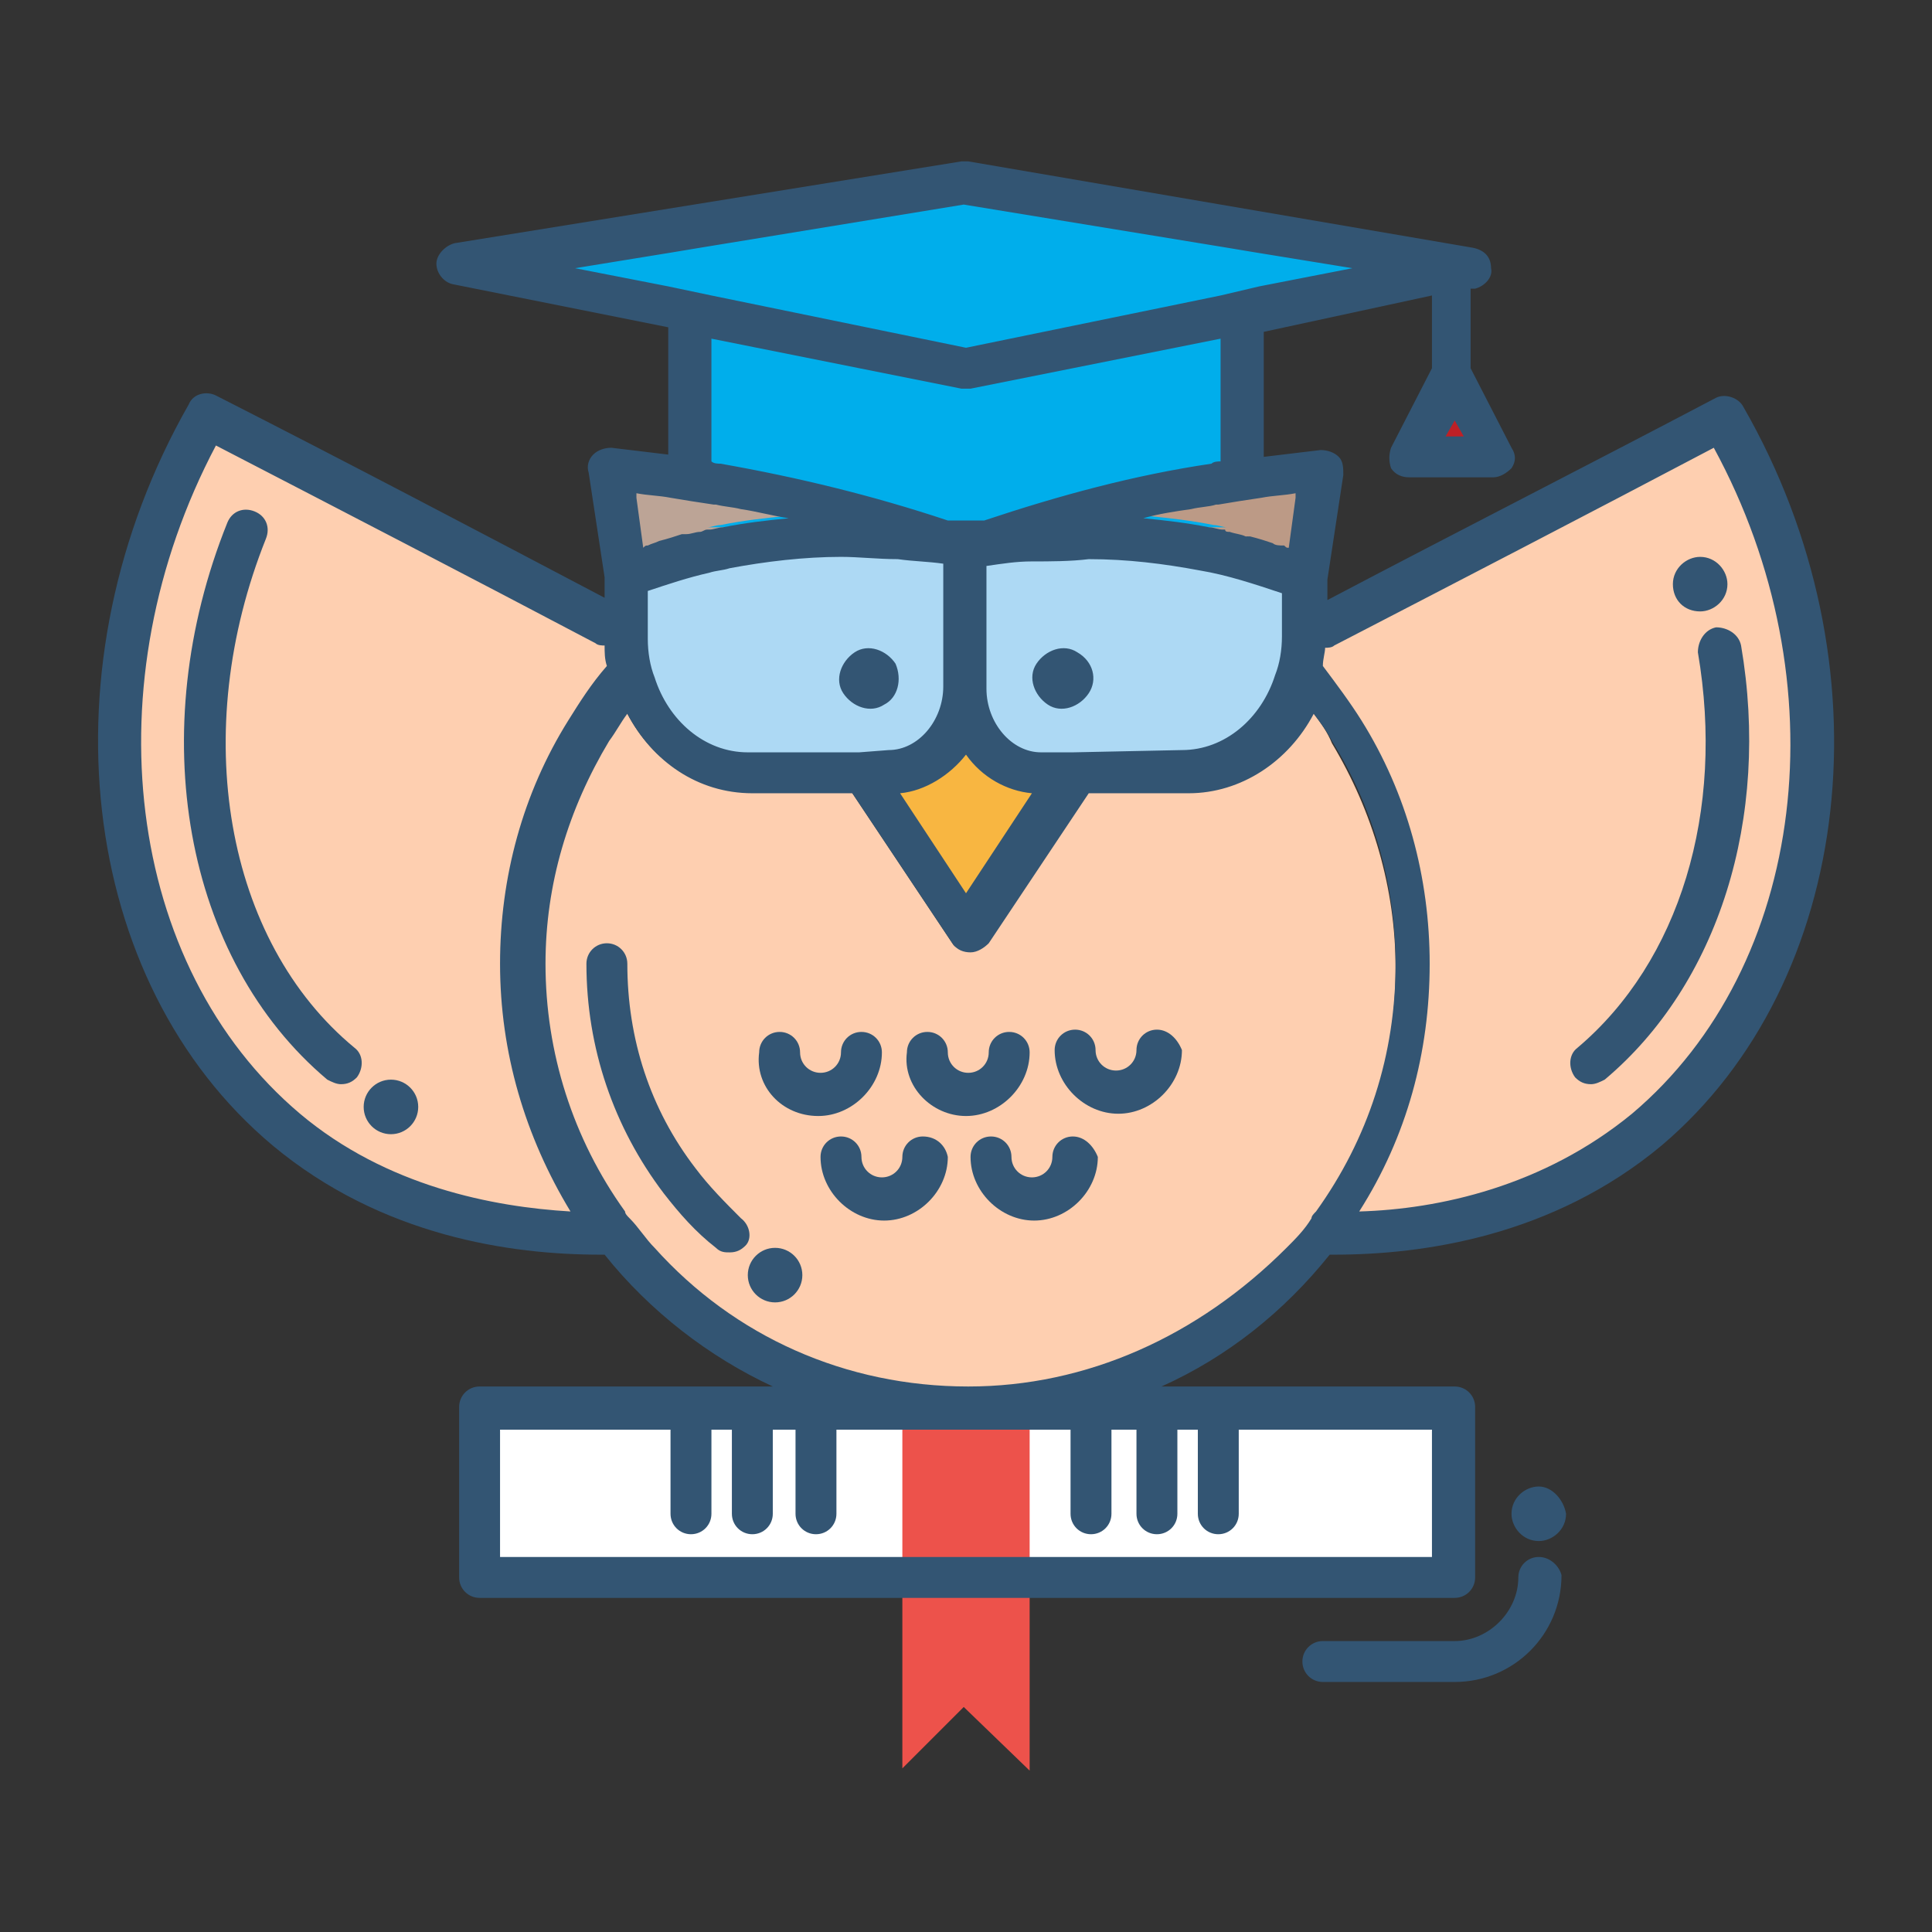
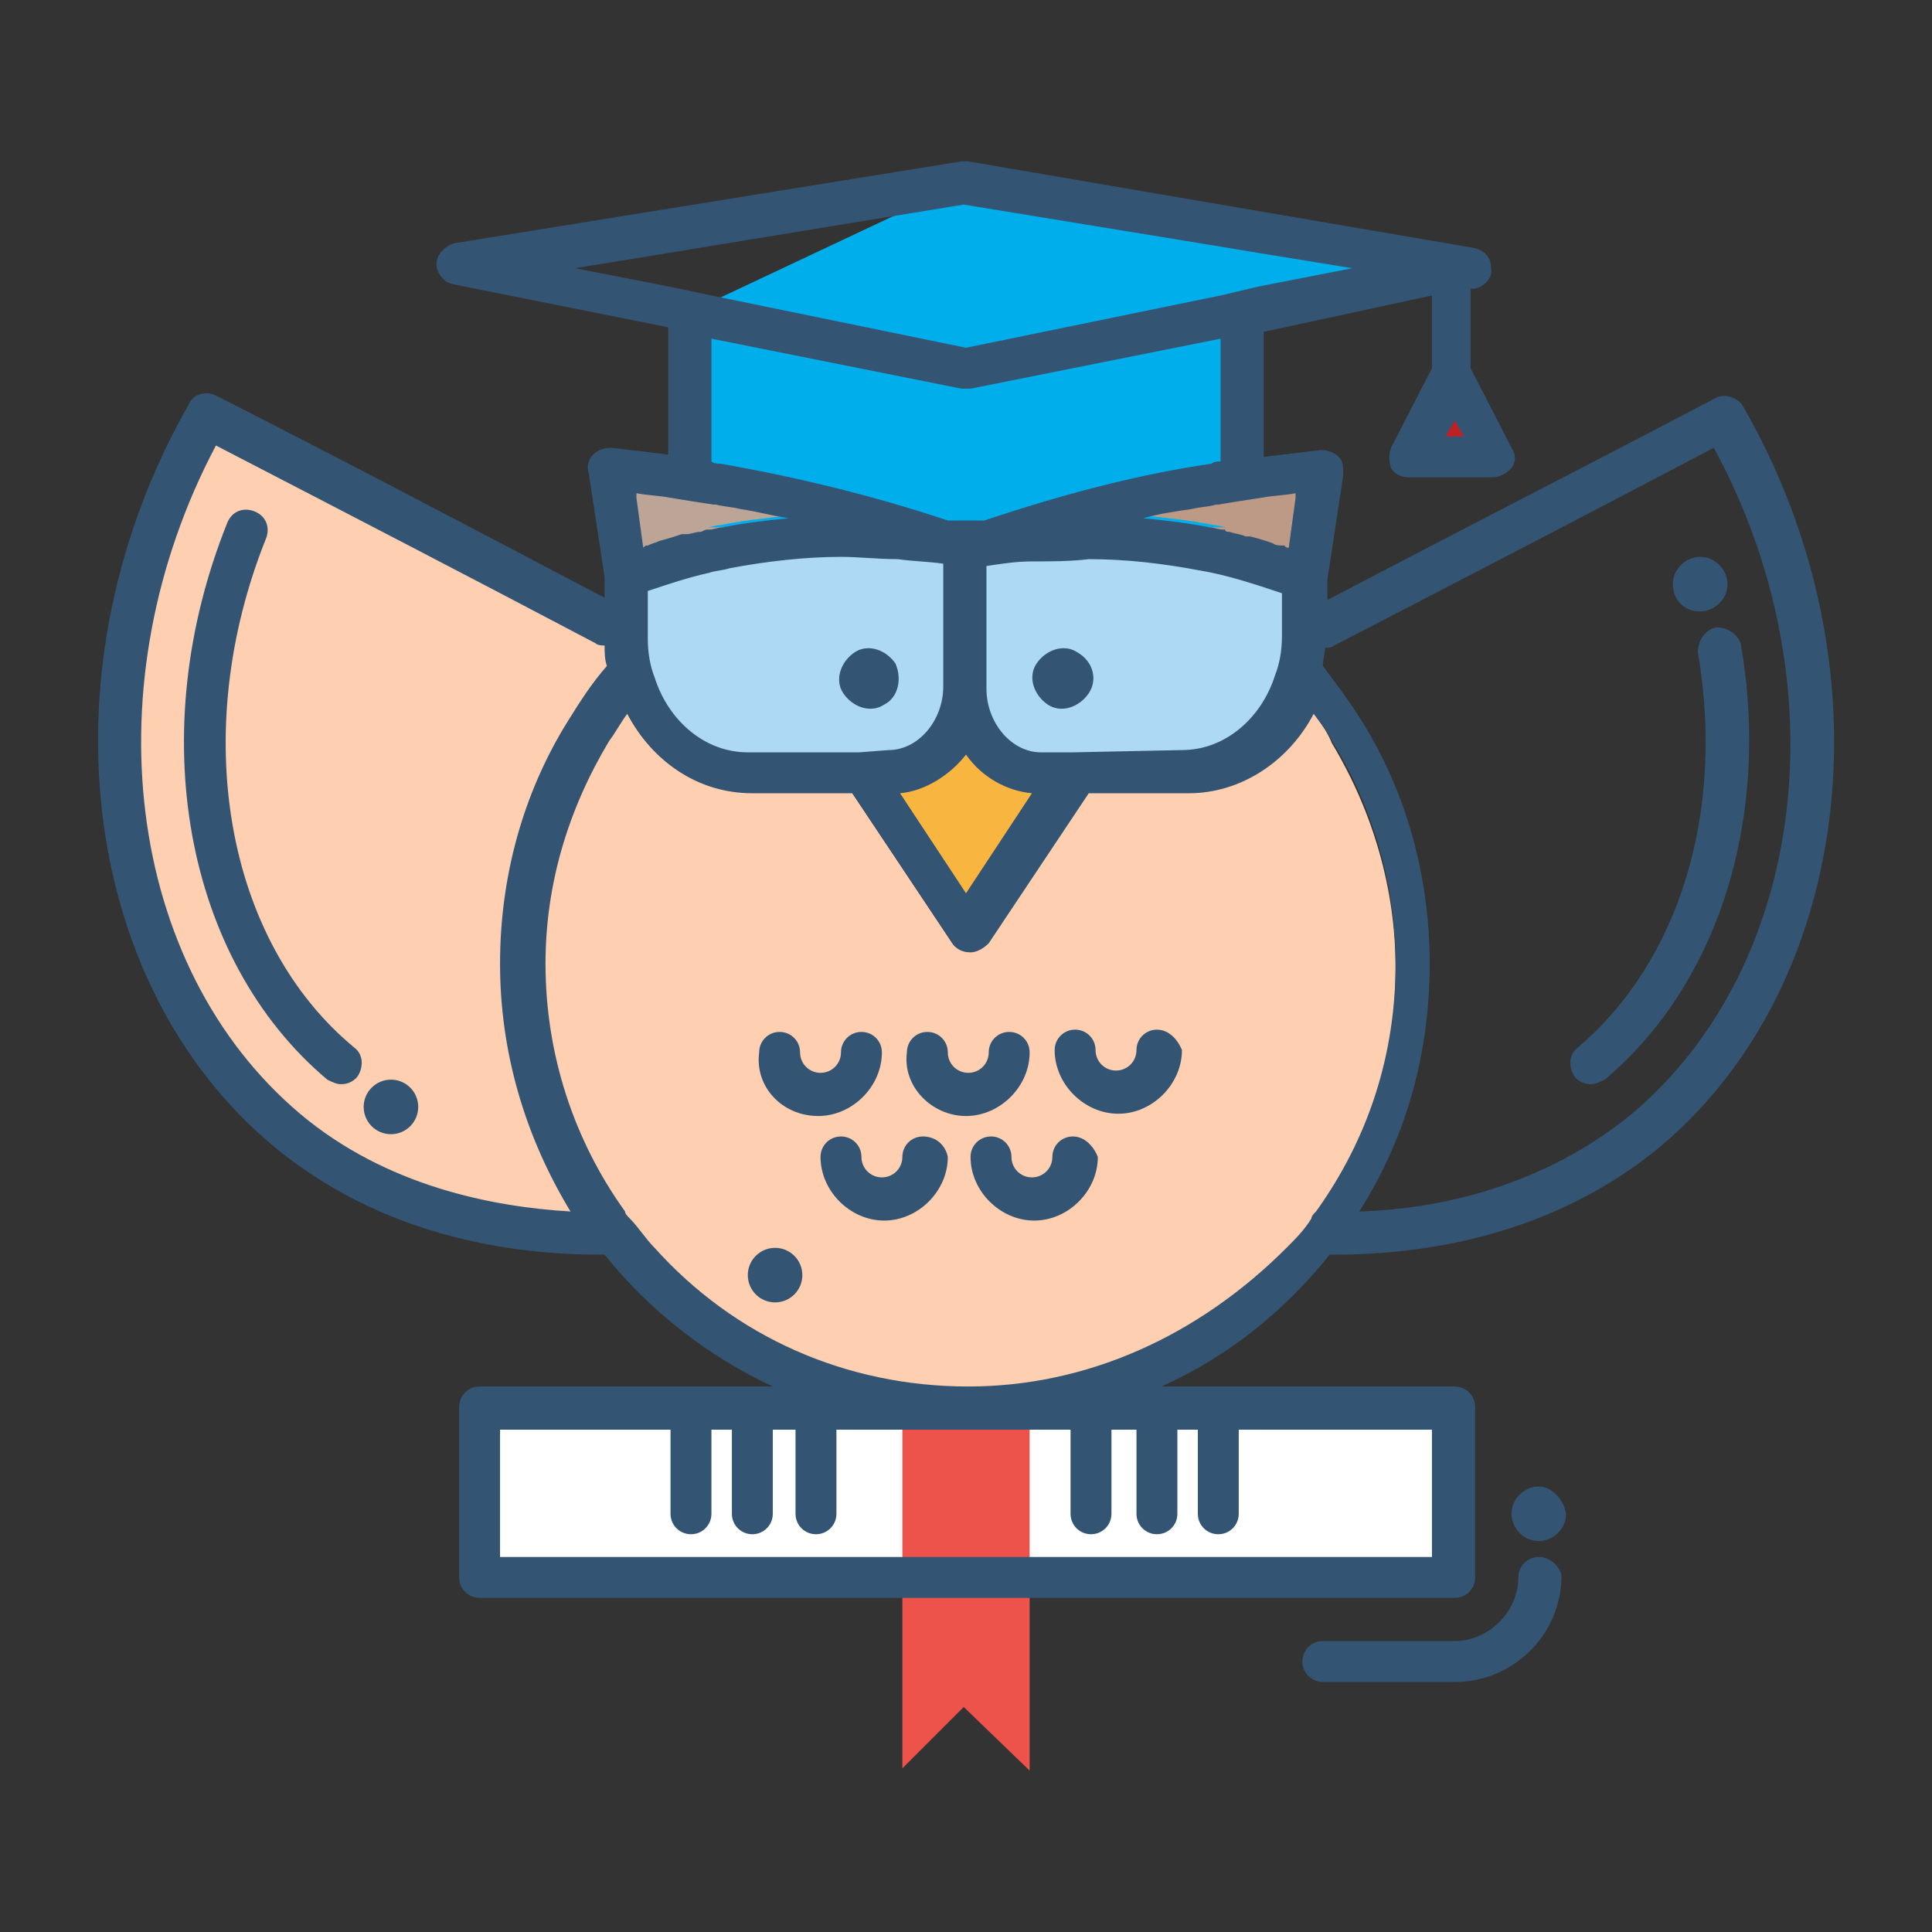
<svg xmlns="http://www.w3.org/2000/svg" id="Слой_1" x="0px" y="0px" viewBox="0 0 85 85" style="enable-background:new 0 0 85 85;" xml:space="preserve">
  <rect x="0" y="0" width="85" height="85" fill="#333333" stroke="none" />
  <style type="text/css"> .st0{fill:#BF2026;} .st1{fill:#FFFFFF;} .st2{fill:#BC9A86;} .st3{fill:#BCA496;} .st4{fill:#F8B641;} .st5{fill:#ADD9F4;} .st6{fill:#FECFB0;} .st7{fill:#ED524B;} .st8{fill:#00AEEB;} .st9{fill:#335573;} </style>
  <path class="st0" d="M63.6,19.4c-0.1,0-0.1,0-0.2-0.1c0-0.1,0-0.1,0-0.2l0.4-0.7c0-0.1,0.1-0.1,0.2-0.1c0.1,0,0.1,0,0.2,0.1l0.4,0.7 c0,0.1,0,0.1,0,0.2s-0.1,0.1-0.2,0.1H63.6z" />
  <path class="st1" d="M22,68.7c-0.1,0-0.2-0.1-0.2-0.2v-5.6c0-0.1,0.1-0.2,0.2-0.2h7.5c0.1,0,0.2,0.1,0.2,0.2v3.7 c0,0.4,0.3,0.7,0.7,0.7s0.7-0.3,0.7-0.7v-3.7c0-0.1,0.1-0.2,0.2-0.2h0.9c0.1,0,0.2,0.1,0.2,0.2v3.7c0,0.4,0.3,0.7,0.7,0.7 s0.7-0.3,0.7-0.7v-3.7c0-0.1,0.1-0.2,0.2-0.2h1c0.1,0,0.2,0.1,0.2,0.2v3.7c0,0.4,0.3,0.7,0.7,0.7s0.7-0.3,0.7-0.7v-3.7 c0-0.1,0.1-0.2,0.2-0.2H47c0.1,0,0.2,0.1,0.2,0.2v3.7c0,0.4,0.3,0.7,0.7,0.7s0.7-0.3,0.7-0.7v-3.7c0-0.1,0.1-0.2,0.2-0.2H50 c0.1,0,0.2,0.1,0.2,0.2v3.7c0,0.4,0.3,0.7,0.7,0.7s0.7-0.3,0.7-0.7v-3.7c0-0.1,0.1-0.2,0.2-0.2h0.9c0.1,0,0.2,0.1,0.2,0.2v3.7 c0,0.4,0.3,0.7,0.7,0.7s0.7-0.3,0.7-0.7v-3.7c0-0.1,0.1-0.2,0.2-0.2H63c0.1,0,0.2,0.1,0.2,0.2v5.6c0,0.1-0.1,0.2-0.2,0.2H22z" />
  <path class="st2" d="M56.6,24.3c0,0-0.5-0.2-0.7-0.2c-0.3-0.1-0.6-0.2-0.9-0.3l-0.1-0.2l-0.1,0.2c-0.2-0.1-1-0.2-1-0.2 c-0.2,0-0.4-0.1-0.6-0.1c-1-0.2-1.9-0.3-2.9-0.4c-0.1,0-0.2-0.1-0.2-0.2s0.1-0.2,0.2-0.2c0.7-0.2,1.4-0.3,2.1-0.4 c0.4-0.1,0.8-0.1,1.1-0.2c0.7-0.1,1.3-0.2,2-0.3c0.5-0.1,1-0.1,1.5-0.2l0,0c0.1,0,0.1,0,0.1,0.1c0,0,0.1,0.1,0.1,0.2l-0.4,2.4 C56.8,24.4,56.8,24.4,56.6,24.3C56.7,24.3,56.7,24.3,56.6,24.3L56.6,24.3z" />
  <path class="st3" d="M28.4,24.3h-0.1l-0.1-0.1l-0.4-2.4c0-0.1,0-0.1,0.1-0.2l0.1-0.1l0,0c0.5,0.1,1,0.1,1.5,0.2 c0.6,0.1,1.3,0.2,1.9,0.3c0.5,0.1,0.8,0.1,1.2,0.2c0.7,0.1,1.4,0.3,2.1,0.4c0.1,0,0.2,0.1,0.2,0.2S34.8,23,34.7,23 c-0.9,0.1-1.9,0.2-2.9,0.4l-0.7,0.2c0,0-0.7,0.2-0.9,0.2L30,23.6l0.1,0.2c-0.3,0.1-0.6,0.2-0.9,0.3C28.9,24.2,28.5,24.3,28.4,24.3 C28.5,24.3,28.4,24.3,28.4,24.3z" />
  <path class="st4" d="M42.5,39.5c-0.1,0-0.1,0-0.2-0.1L39.4,35c0-0.1,0-0.1,0-0.2c0-0.1,0.1-0.1,0.2-0.1c1.1-0.1,2.1-0.7,2.8-1.6 c0-0.1,0.1-0.1,0.2-0.1s0.1,0,0.2,0.1c0.7,0.9,1.7,1.5,2.8,1.6c0.1,0,0.1,0.1,0.2,0.1s0,0.1,0,0.2l-2.9,4.4 C42.6,39.5,42.6,39.5,42.5,39.5z" />
  <path class="st5" d="M45.8,33.3c-1.4,0-2.6-1.3-2.6-3v-5.4c0-0.1,0.1-0.2,0.2-0.2c0.8-0.1,1.4-0.2,2-0.2c0.8,0,1.7,0,2.5-0.1 c1.7,0,3.4,0.2,5,0.5c1.2,0.2,2.5,0.6,3.6,1c0.1,0,0.1,0.1,0.1,0.2v2c0,0.6-0.1,1.2-0.3,1.8c-0.7,2.1-2.4,3.4-4.3,3.4H45.8z" />
  <path class="st5" d="M32.9,33.3c-1.9,0-3.6-1.4-4.3-3.4c-0.2-0.6-0.3-1.2-0.3-1.8v-2c0-0.1,0.1-0.2,0.1-0.2c0.9-0.3,1.8-0.6,2.7-0.8 c0,0,0.7-0.1,0.9-0.2c1.6-0.3,3.3-0.5,5-0.5c0.8,0,1.7,0.1,2.5,0.1c0.6,0,1.3,0.1,2,0.2c0.1,0,0.2,0.1,0.2,0.2v5.4 c0,1.7-1.2,3-2.6,3C39.1,33.3,32.9,33.3,32.9,33.3z" />
  <path class="st6" d="M25.1,53.5c-3.3-0.2-8.1-1-12.1-4.4c-7.8-6.5-9.3-19-3.7-29.6c0-0.1,0.1-0.1,0.2-0.1h0.1 c5.6,2.9,11.2,5.8,16.7,8.7c0.1,0.1,0.2,0.1,0.3,0.1c0.1,0,0.2,0.1,0.2,0.2c0,0.3,0,0.6,0.1,0.8c0,0.1,0,0.1,0,0.2 c-0.6,0.7-1.2,1.5-1.7,2.4c-2,3.2-3,6.9-3,10.6c0,3.9,1.1,7.6,3.1,10.8c0,0.1,0,0.1,0,0.2C25.3,53.5,25.2,53.5,25.1,53.5 C25.2,53.5,25.1,53.5,25.1,53.5z" />
  <path class="st6" d="M42.4,61.2c-5.3,0-10.3-2.2-13.8-6.1c-0.4-0.5-0.8-0.9-1.1-1.3c-0.1-0.1-0.2-0.2-0.3-0.3c-2.3-3.2-3.6-7-3.6-11 c0-3.5,1-6.9,2.8-9.9c0.3-0.4,0.5-0.8,0.8-1.2c0-0.1,0.1-0.1,0.2-0.1l0,0c0.1,0,0.1,0,0.2,0.1c1.1,2.1,3.1,3.4,5.3,3.4h4.4 c0.1,0,0.1,0,0.2,0.1l4.4,6.6c0.1,0.2,0.4,0.3,0.6,0.3c0.2,0,0.5-0.1,0.6-0.3l4.4-6.6c0-0.1,0.1-0.1,0.2-0.1h4.4 c2.2,0,4.2-1.3,5.3-3.4c0-0.1,0.1-0.1,0.2-0.1l0,0c0.1,0,0.1,0,0.2,0.1c0.3,0.4,0.6,0.8,0.8,1.3c1.8,3,2.8,6.4,2.8,9.9 c0,4-1.2,7.8-3.6,11c-0.1,0.1-0.2,0.2-0.2,0.3c-0.3,0.4-0.7,0.9-1.1,1.3c-3.6,3.9-8.5,6.1-13.8,6.1h-0.3V61.2z" />
-   <path class="st6" d="M59.8,53.5c-0.1,0-0.1,0-0.2-0.1c0-0.1,0-0.1,0-0.2c2-3.2,3.1-7,3.1-10.8s-1-7.4-3-10.6 c-0.5-0.8-1.1-1.6-1.7-2.4c0,0-0.1-0.1,0-0.2c0-0.3,0.1-0.5,0.1-0.8c0-0.1,0.1-0.2,0.2-0.2c0.1,0,0.2,0,0.3-0.1 c5.6-2.9,11.2-5.8,16.7-8.7h0.1c0.1,0,0.1,0,0.2,0.1c5.7,10.7,4.1,23.1-3.7,29.6C68,52.5,63.2,53.3,59.8,53.5 C59.9,53.5,59.8,53.5,59.8,53.5z" />
  <g>
    <polygon class="st7" points="39.7,77.8 42.4,75.1 45.3,77.9 45.3,62 39.7,62 " />
-     <path class="st8" d="M64.9,11.7l-10.2,2.1V22c-0.3,0-0.6,0.1-0.9,0.1h-0.1c-0.4,0.1-0.8,0.1-1.1,0.2c-0.7,0.1-1.4,0.3-2.1,0.4 c1,0.1,1.9,0.2,2.9,0.4c0.2,0,0.4,0.1,0.6,0.1h0.1H31h0.1c0.2,0,0.4-0.1,0.6-0.1c1-0.2,1.9-0.3,2.9-0.4c-0.7-0.2-1.4-0.3-2.1-0.4 c-0.4-0.1-0.7-0.1-1.1-0.2h-0.1C31,22,30.7,22,30.4,22v-8.3l-10.2-2.1L42.5,8L64.9,11.7z" />
+     <path class="st8" d="M64.9,11.7l-10.2,2.1V22c-0.3,0-0.6,0.1-0.9,0.1h-0.1c-0.4,0.1-0.8,0.1-1.1,0.2c-0.7,0.1-1.4,0.3-2.1,0.4 c1,0.1,1.9,0.2,2.9,0.4c0.2,0,0.4,0.1,0.6,0.1h0.1H31h0.1c0.2,0,0.4-0.1,0.6-0.1c1-0.2,1.9-0.3,2.9-0.4c-0.7-0.2-1.4-0.3-2.1-0.4 c-0.4-0.1-0.7-0.1-1.1-0.2h-0.1C31,22,30.7,22,30.4,22v-8.3L42.5,8L64.9,11.7z" />
    <g>
      <path class="st9" d="M76.7,17.9c-0.2-0.4-0.8-0.6-1.2-0.4c-5.7,3-11.4,5.9-17.1,8.9v-0.9l0.7-4.6c0-0.3,0-0.6-0.2-0.8 c-0.2-0.2-0.5-0.3-0.8-0.3c-0.8,0.1-1.7,0.2-2.5,0.3v-5.5L63,13v3.2l-1.8,3.5c-0.1,0.3-0.1,0.6,0,0.9c0.2,0.3,0.5,0.4,0.8,0.4h3.7 c0.3,0,0.6-0.2,0.8-0.4c0.2-0.3,0.2-0.6,0-0.9l-1.8-3.5v-3.5h0.2c0.4-0.1,0.8-0.5,0.7-0.9c0-0.5-0.3-0.8-0.8-0.9L42.6,7.1 c-0.1,0-0.2,0-0.3,0L20,10.7c-0.4,0.1-0.8,0.5-0.8,0.9s0.3,0.8,0.7,0.9l9.5,1.9V20c-0.8-0.1-1.7-0.2-2.5-0.3 c-0.3,0-0.6,0.1-0.8,0.3c-0.2,0.2-0.3,0.5-0.2,0.8l0.7,4.6v0.9c-5.7-3-11.4-6-17.1-8.9c-0.4-0.2-1-0.1-1.2,0.4 C1.8,29.2,3.4,43.2,12,50.4c4.8,4,10.5,4.8,14.4,4.8h0.2c2,2.5,4.6,4.5,7.4,5.8H21.1c-0.5,0-0.9,0.4-0.9,0.9v7.5 c0,0.5,0.4,0.9,0.9,0.9H64c0.5,0,0.9-0.4,0.9-0.9v-7.5c0-0.5-0.4-0.9-0.9-0.9H51.1c2.9-1.3,5.4-3.3,7.4-5.8h0.2 c3.9,0,9.6-0.8,14.4-4.8C81.6,43.2,83.2,29.2,76.7,17.9z M63.6,19.2l0.4-0.7l0.4,0.7H63.6z M47.2,33.1 C47.2,33.1,47.1,33.1,47.2,33.1h-1.4c-1.3,0-2.4-1.3-2.4-2.8v-5.4c0.7-0.1,1.3-0.2,2-0.2c0.8,0,1.7,0,2.5-0.1l0,0 c1.7,0,3.3,0.2,4.9,0.5c1.2,0.2,2.4,0.6,3.6,1v1.3V28c0,0.6-0.1,1.2-0.3,1.7C55.5,31.6,53.9,33,52,33L47.2,33.1L47.2,33.1z M37.8,33.1h-4.9c-1.9,0-3.5-1.4-4.1-3.3c-0.2-0.5-0.3-1.1-0.3-1.7v-0.6V26c0.9-0.3,1.8-0.6,2.7-0.8c0.3-0.1,0.6-0.1,0.9-0.2 c1.6-0.3,3.3-0.5,4.9-0.5l0,0l0,0c0.8,0,1.6,0.1,2.5,0.1c0.7,0.1,1.3,0.1,2,0.2v5.4c0,1.5-1.1,2.8-2.4,2.8L37.8,33.1 C37.9,33.1,37.8,33.1,37.8,33.1z M42.5,33.2c0.7,1,1.8,1.6,2.9,1.7l-2.9,4.4l-2.9-4.4C40.7,34.8,41.8,34.1,42.5,33.2z M57,21.7 v0.2l-0.3,2.2c-0.1,0-0.1,0-0.2-0.1c-0.2,0-0.4,0-0.5-0.1c-0.3-0.1-0.6-0.2-1-0.3c-0.1,0-0.1,0-0.2,0c-0.2-0.1-0.4-0.1-0.7-0.2 c-0.1,0-0.2,0-0.2-0.1h-0.1c-0.2,0-0.4-0.1-0.6-0.1c-1-0.2-1.9-0.3-2.9-0.4c0.7-0.2,1.4-0.3,2.1-0.4c0.4-0.1,0.8-0.1,1.1-0.2h0.1 c0.6-0.1,1.2-0.2,1.9-0.3C56,21.8,56.5,21.8,57,21.7z M25.3,11.8l4.3-0.7l1.2-0.2L42.4,9L54,10.9l1.2,0.2l0,0l4.3,0.7l-4.1,0.8 L53.7,13l-11.2,2.3L31.3,13l-1.9-0.4L25.3,11.8z M42.3,17.1c0.1,0,0.1,0,0.2,0s0.1,0,0.2,0l11-2.2v5.4c-0.1,0-0.3,0-0.4,0.1 c-3.4,0.5-6.7,1.4-10,2.5c-0.3,0-0.5,0-0.8,0s-0.5,0-0.8,0c-3.3-1.1-6.6-1.9-10-2.5c-0.1,0-0.3,0-0.4-0.1v-5.4L42.3,17.1z M29.5,21.9c0.6,0.1,1.2,0.2,1.9,0.3h0.1c0.4,0.1,0.7,0.1,1.1,0.2c0.7,0.1,1.4,0.3,2.1,0.4c-1,0.1-1.9,0.2-2.9,0.4 c-0.2,0-0.4,0.1-0.6,0.1h-0.1c-0.1,0-0.2,0.1-0.3,0.1c-0.2,0-0.4,0.1-0.6,0.1c-0.1,0-0.1,0-0.2,0c-0.3,0.1-0.6,0.2-1,0.3 c-0.2,0.1-0.3,0.1-0.5,0.2c-0.1,0-0.1,0-0.2,0.1L28,21.9v-0.2C28.5,21.8,29,21.8,29.5,21.9z M13.2,49C5.5,42.5,4,30,9.5,19.6 c5.6,2.9,11.2,5.8,16.7,8.7c0.1,0.1,0.3,0.1,0.4,0.1c0,0.3,0,0.6,0.1,0.9c-0.7,0.8-1.2,1.6-1.7,2.4c-2,3.2-3,6.9-3,10.7 c0,3.9,1.1,7.6,3.1,10.9C21.7,53.1,17,52.2,13.2,49z M63,68.5H22v-5.6h7.5v3.7c0,0.5,0.4,0.9,0.9,0.9s0.9-0.4,0.9-0.9v-3.7h0.9 v3.7c0,0.5,0.4,0.9,0.9,0.9s0.9-0.4,0.9-0.9v-3.7h1v3.7c0,0.5,0.4,0.9,0.9,0.9s0.9-0.4,0.9-0.9v-3.7h5.5c0,0,0,0,0.1,0s0,0,0.1,0 h4.6v3.7c0,0.5,0.4,0.9,0.9,0.9s0.9-0.4,0.9-0.9v-3.7H50v3.7c0,0.5,0.4,0.9,0.9,0.9s0.9-0.4,0.9-0.9v-3.7h0.9v3.7 c0,0.5,0.4,0.9,0.9,0.9s0.9-0.4,0.9-0.9v-3.7H63V68.5z M42.6,61L42.6,61c-5.4,0-10.3-2.2-13.8-6.1c-0.4-0.4-0.7-0.9-1.1-1.3 c-0.1-0.1-0.2-0.2-0.2-0.3c-2.3-3.2-3.5-7-3.5-10.9c0-3.5,1-6.8,2.8-9.8c0.3-0.4,0.5-0.8,0.8-1.2c1.1,2.1,3.1,3.5,5.5,3.5h4.4 l4.4,6.6c0.2,0.3,0.5,0.4,0.8,0.4s0.6-0.2,0.8-0.4l4.4-6.6h4.4c2.3,0,4.4-1.4,5.5-3.5c0.3,0.4,0.6,0.8,0.8,1.2 c1.8,2.9,2.8,6.3,2.8,9.8c0,4-1.2,7.7-3.5,10.9c-0.1,0.1-0.2,0.2-0.2,0.3c-0.3,0.5-0.7,0.9-1.1,1.3C52.7,58.8,47.8,61,42.6,61z M71.8,49c-3.9,3.2-8.5,4.2-12,4.3c2.1-3.3,3.1-7,3.1-10.9c0-3.8-1-7.5-3-10.7c-0.5-0.8-1.1-1.6-1.7-2.4c0-0.3,0.1-0.6,0.1-0.8 c0.1,0,0.3,0,0.4-0.1c5.6-2.9,11.2-5.8,16.7-8.7C81,30,79.5,42.5,71.8,49z" />
      <circle class="st9" cx="17.2" cy="48.7" r="1.2" />
      <path class="st9" d="M67.7,65.4c-0.6,0-1.2,0.5-1.2,1.2c0,0.6,0.5,1.2,1.2,1.2c0.6,0,1.2-0.5,1.2-1.2C68.8,66,68.3,65.4,67.7,65.4 z" />
      <circle class="st9" cx="34.1" cy="56.1" r="1.2" />
      <path class="st9" d="M74.8,26.9c0.6,0,1.2-0.5,1.2-1.2c0-0.6-0.5-1.2-1.2-1.2c-0.6,0-1.2,0.5-1.2,1.2 C73.6,26.4,74.1,26.9,74.8,26.9z" />
      <path class="st9" d="M39.4,29.2c-0.4-0.6-1.2-0.9-1.8-0.5s-0.9,1.2-0.5,1.8c0.4,0.6,1.2,0.9,1.8,0.5 C39.5,30.7,39.7,29.9,39.4,29.2z" />
      <path class="st9" d="M47.4,28.7c-0.6-0.4-1.4-0.1-1.8,0.5c-0.4,0.6-0.1,1.4,0.5,1.8s1.4,0.1,1.8-0.5S48.1,29.1,47.4,28.7z" />
      <path class="st9" d="M42.5,49.1c1.5,0,2.8-1.3,2.8-2.8c0-0.5-0.4-0.9-0.9-0.9s-0.9,0.4-0.9,0.9s-0.4,0.9-0.9,0.9s-0.9-0.4-0.9-0.9 s-0.4-0.9-0.9-0.9s-0.9,0.4-0.9,0.9C39.7,47.8,41,49.1,42.5,49.1z" />
      <path class="st9" d="M50.9,45.3c-0.5,0-0.9,0.4-0.9,0.9s-0.4,0.9-0.9,0.9s-0.9-0.4-0.9-0.9s-0.4-0.9-0.9-0.9s-0.9,0.4-0.9,0.9 c0,1.5,1.3,2.8,2.8,2.8s2.8-1.3,2.8-2.8C51.8,45.7,51.4,45.3,50.9,45.3z" />
      <path class="st9" d="M36,49.1c1.5,0,2.8-1.3,2.8-2.8c0-0.5-0.4-0.9-0.9-0.9S37,45.8,37,46.3s-0.4,0.9-0.9,0.9s-0.9-0.4-0.9-0.9 s-0.4-0.9-0.9-0.9s-0.9,0.4-0.9,0.9C33.2,47.8,34.4,49.1,36,49.1z" />
      <path class="st9" d="M40.6,50c-0.5,0-0.9,0.4-0.9,0.9s-0.4,0.9-0.9,0.9s-0.9-0.4-0.9-0.9S37.5,50,37,50s-0.9,0.4-0.9,0.9 c0,1.5,1.3,2.8,2.8,2.8s2.8-1.3,2.8-2.8C41.6,50.4,41.2,50,40.6,50z" />
      <path class="st9" d="M47.2,50c-0.5,0-0.9,0.4-0.9,0.9s-0.4,0.9-0.9,0.9s-0.9-0.4-0.9-0.9S44.1,50,43.6,50s-0.9,0.4-0.9,0.9 c0,1.5,1.3,2.8,2.8,2.8s2.8-1.3,2.8-2.8C48.1,50.4,47.7,50,47.2,50z" />
      <path class="st9" d="M11.7,23.7c0.2-0.5,0-1-0.5-1.2s-1,0-1.2,0.5c-3.7,9.2-1.9,19.2,4.4,24.5c0.2,0.1,0.4,0.2,0.6,0.2 c0.3,0,0.5-0.1,0.7-0.3c0.3-0.4,0.3-1-0.1-1.3C9.9,41.4,8.3,32.2,11.7,23.7z" />
      <path class="st9" d="M76.6,28.4c-0.1-0.5-0.6-0.8-1.1-0.8c-0.5,0.1-0.8,0.6-0.8,1.1c1.2,7-0.8,13.6-5.3,17.4 C69,46.4,69,47,69.3,47.4c0.2,0.2,0.4,0.3,0.7,0.3c0.2,0,0.4-0.1,0.6-0.2C75.6,43.3,77.9,36,76.6,28.4z" />
-       <path class="st9" d="M32.6,53.6c-0.7-0.7-1.4-1.4-2-2.2c-2-2.6-3-5.7-3-9c0-0.5-0.4-0.9-0.9-0.9s-0.9,0.4-0.9,0.9 c0,3.7,1.2,7.2,3.4,10.1c0.7,0.9,1.4,1.7,2.3,2.4c0.2,0.2,0.4,0.2,0.6,0.2c0.3,0,0.5-0.1,0.7-0.3C33.1,54.5,33,53.9,32.6,53.6z" />
      <path class="st9" d="M67.7,68.5c-0.5,0-0.9,0.4-0.9,0.9c0,1.5-1.3,2.8-2.8,2.8h-5.8c-0.5,0-0.9,0.4-0.9,0.9s0.4,0.9,0.9,0.9H64 c2.6,0,4.7-2.1,4.7-4.7C68.6,68.9,68.2,68.5,67.7,68.5z" />
    </g>
  </g>
</svg>